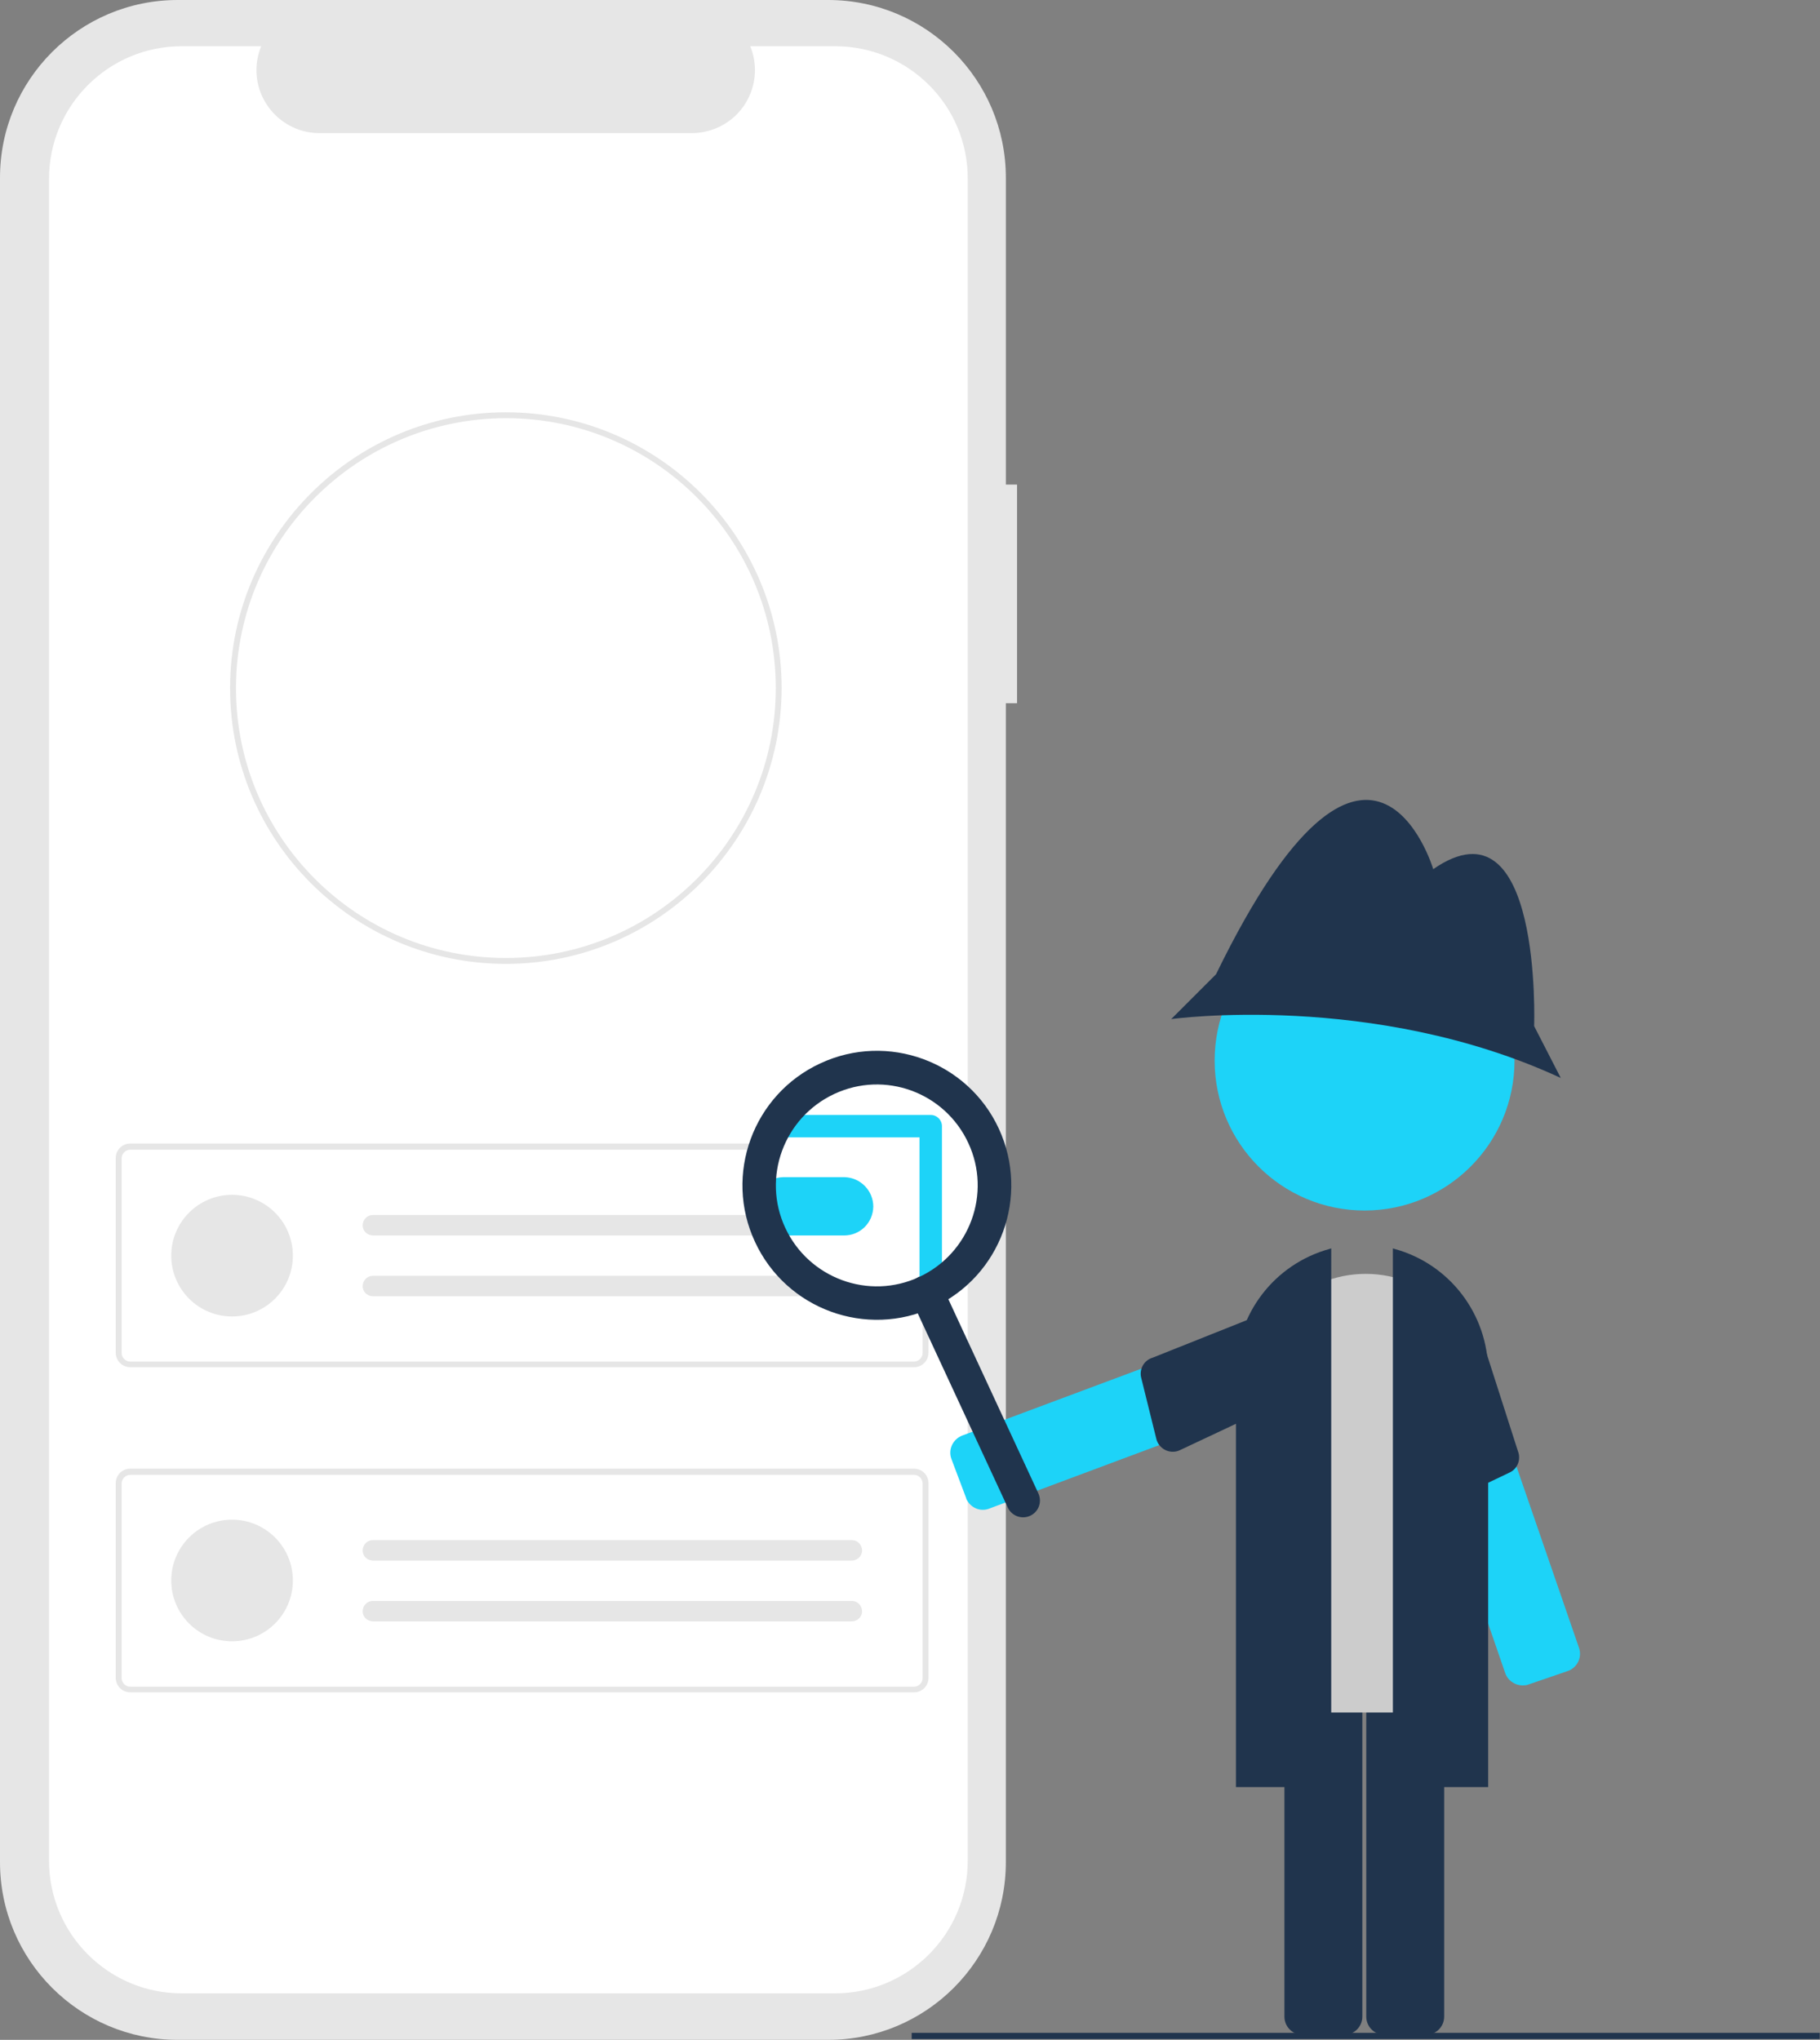
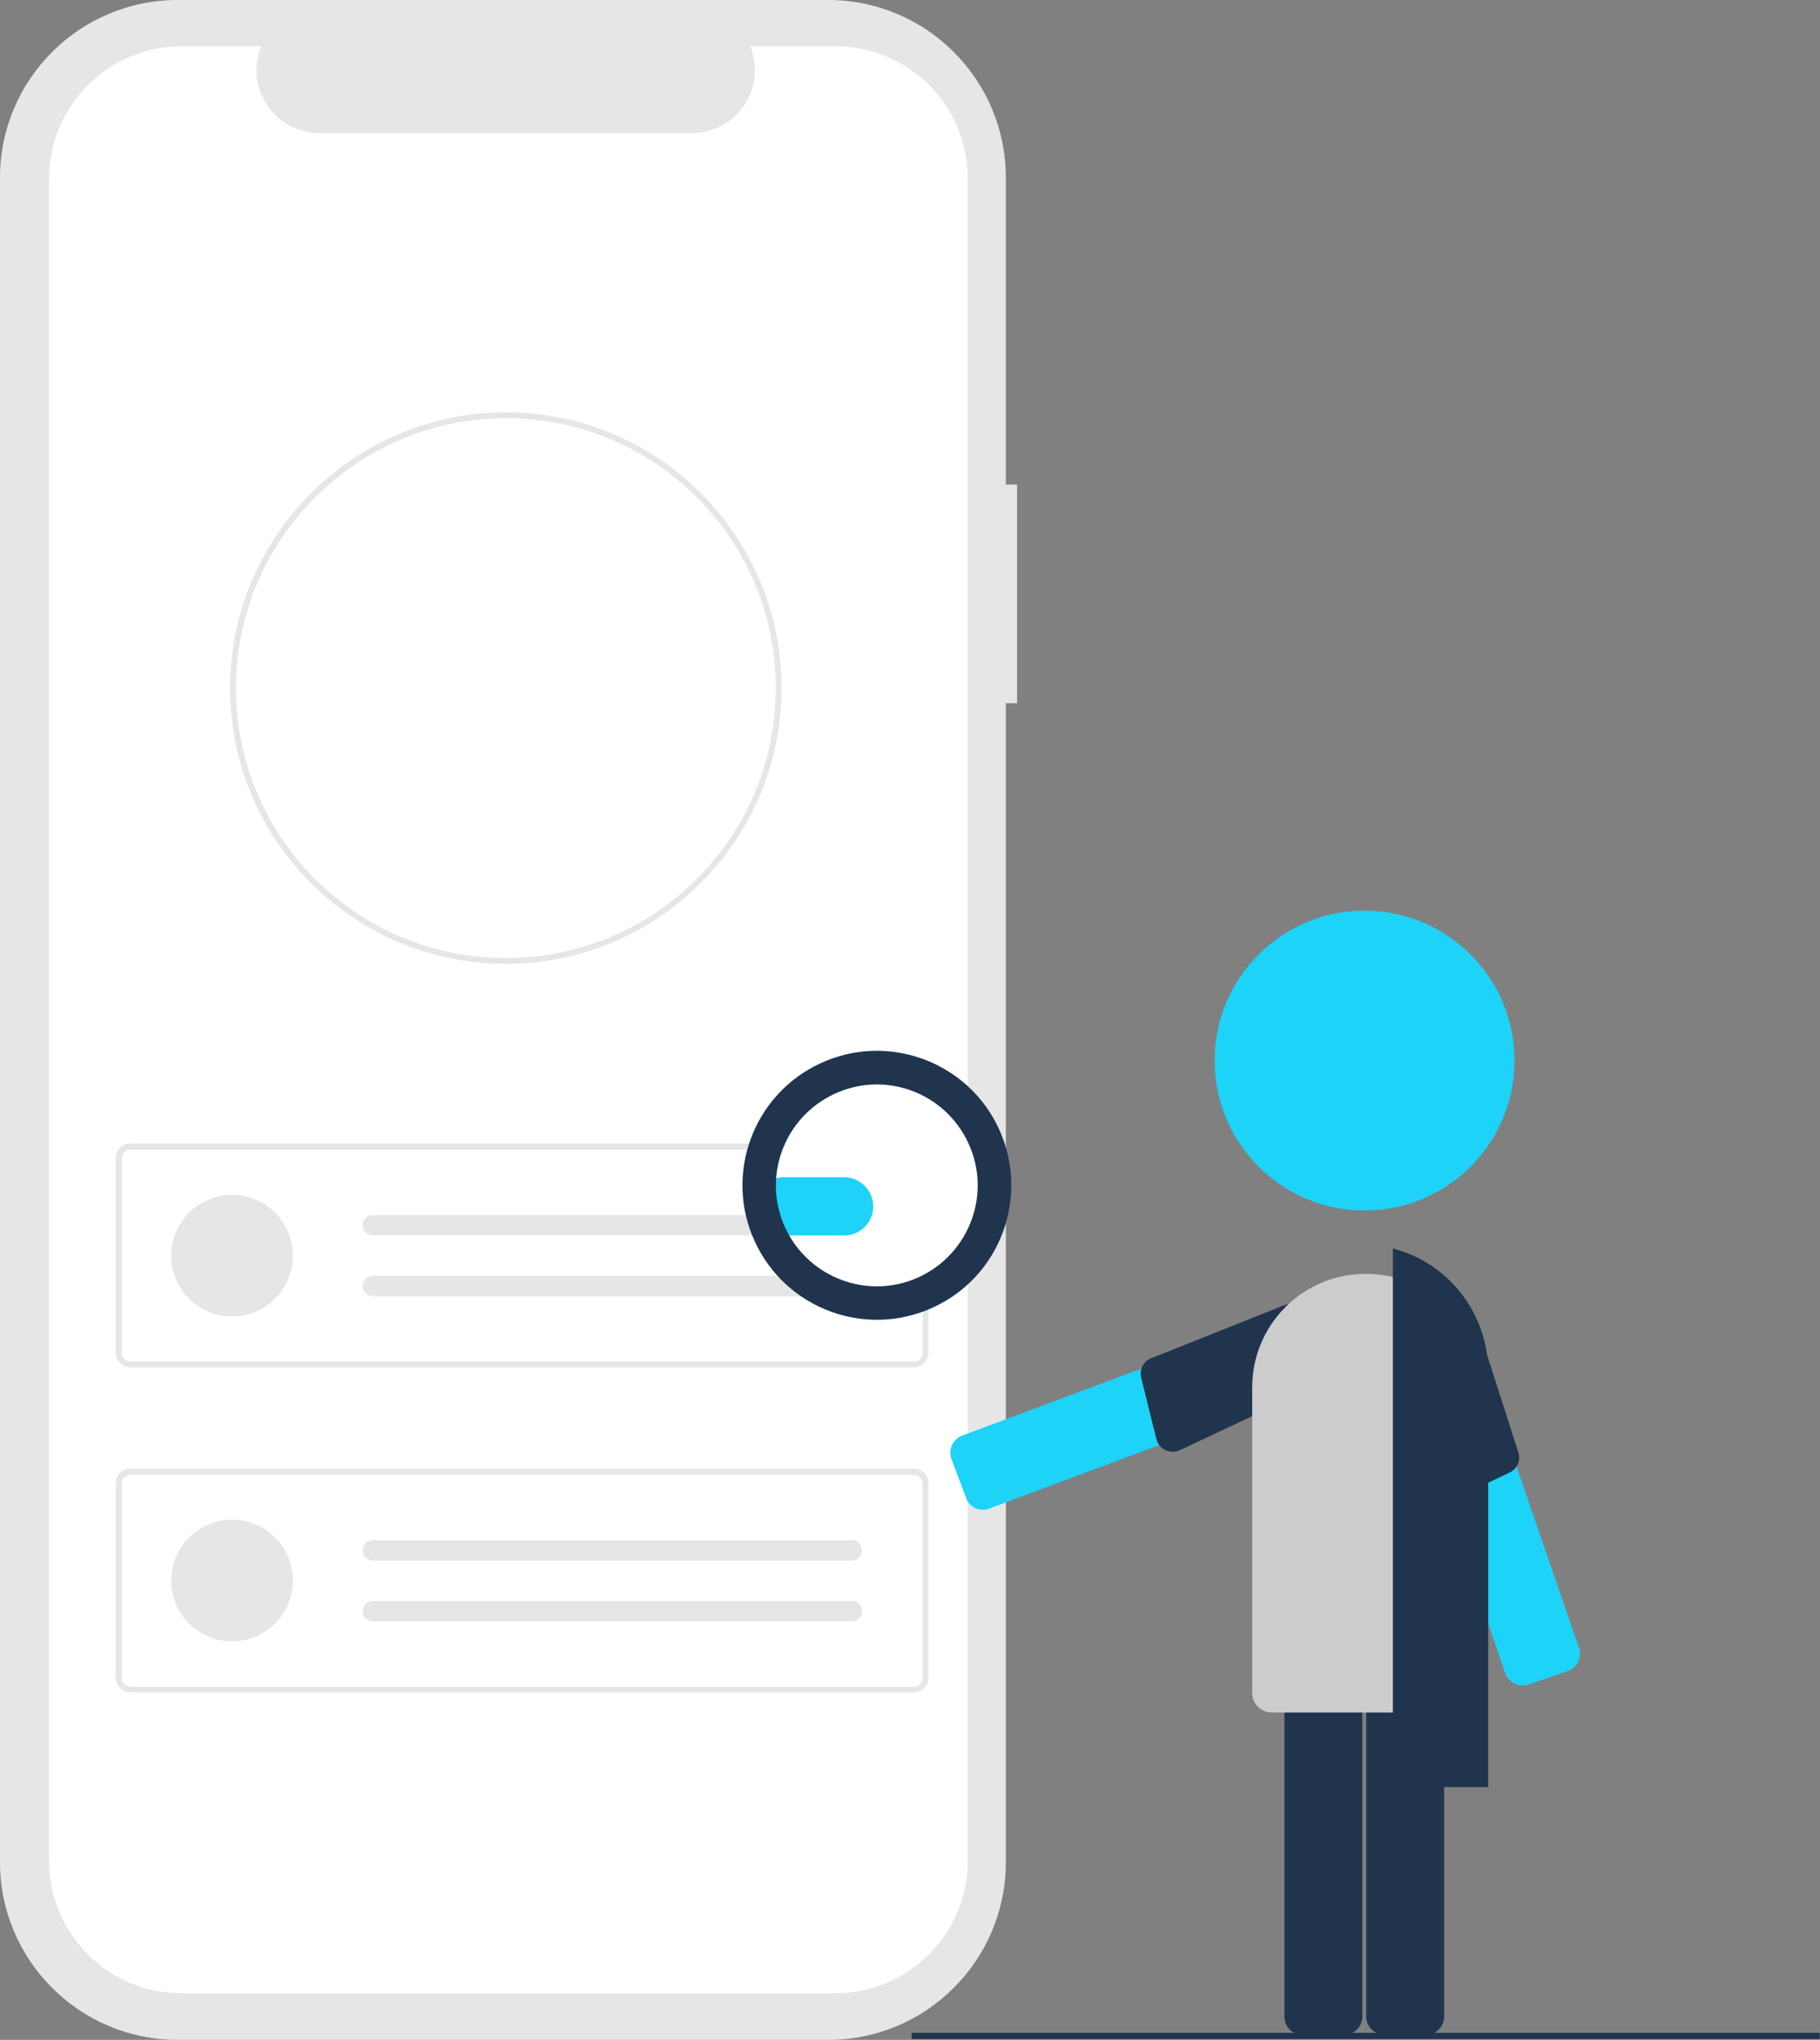
<svg xmlns="http://www.w3.org/2000/svg" version="1.1" id="Ebene_1" x="0px" y="0px" viewBox="0 0 649.4 727.8" style="enable-background:new 0 0 649.4 727.8;" xml:space="preserve">
  <rect x="0" y="0" width="649.4" height="727.8" fill="#808080" stroke="none" />
  <style type="text/css">
	.st0{fill:#E6E6E6;}
	.st1{fill:#FFFFFF;}
	.st2{fill:#1DD3F8;}
	.st3{fill:#20344D;}
	.st4{fill:#CCCCCC;}
</style>
  <path class="st0" d="M362.9,172.9h-4V63.4c0-35-28.4-63.4-63.4-63.4H63.4C28.4,0,0,28.4,0,63.4v0v601c0,35,28.4,63.4,63.4,63.4  c0,0,0,0,0,0h232.1c35,0,63.4-28.4,63.4-63.4V250.9h4L362.9,172.9z" />
  <path class="st1" d="M298,16.5h-30.3c4.7,11.5-0.8,24.6-12.3,29.3c-2.7,1.1-5.6,1.7-8.5,1.7H114c-12.4,0-22.5-10.1-22.5-22.5  c0-2.9,0.6-5.8,1.7-8.5H64.8c-26.1,0-47.3,21.2-47.3,47.3v600.1c0,26.1,21.2,47.3,47.3,47.3l0,0H298c26.1,0,47.3-21.2,47.3-47.3l0,0  l0,0V63.8C345.4,37.7,324.2,16.5,298,16.5L298,16.5z" />
  <path id="f3818c68-126c-4685-b4e0-2450731ccc2a-1136" class="st0" d="M326.2,487.8H46.5c-2.9,0-5.2-2.3-5.2-5.2v-69.4  c0-2.9,2.3-5.2,5.2-5.2h279.6c2.9,0,5.2,2.3,5.2,5.2v69.4C331.3,485.5,329,487.8,326.2,487.8z M46.5,410.2c-1.7,0-3.1,1.4-3.1,3.1  v69.4c0,1.7,1.4,3.1,3.1,3.1h279.6c1.7,0,3.1-1.4,3.1-3.1v-69.4c0-1.7-1.4-3.1-3.1-3.1H46.5z" />
  <circle id="abdb74b7-e321-430b-89c2-b563f66442fc" class="st0" cx="82.8" cy="448" r="21.7" />
  <path id="addd02b1-b85b-481a-baea-1b0ba5ed9f4a-1137" class="st0" d="M133,433.5c-2,0-3.6,1.7-3.6,3.7c0,2,1.6,3.5,3.6,3.6h170.9  c2,0,3.7-1.6,3.7-3.6s-1.6-3.7-3.6-3.7l0,0c0,0-0.1,0-0.1,0L133,433.5z" />
  <path id="a42dc2a4-5fb2-4ea8-b2b3-ce81bc256782-1138" class="st0" d="M133,455.2c-2,0-3.6,1.7-3.6,3.7c0,2,1.6,3.5,3.6,3.6h170.9  c2,0,3.7-1.6,3.7-3.6s-1.6-3.7-3.6-3.7c0,0-0.1,0-0.1,0H133z" />
  <path id="b84687c4-e3b4-4975-8361-bf73c33c9ee5-1139" class="st0" d="M326.2,603.8H46.5c-2.9,0-5.2-2.3-5.2-5.2v-69.4  c0-2.9,2.3-5.2,5.2-5.2h279.6c2.9,0,5.2,2.3,5.2,5.2v69.4C331.3,601.5,329,603.8,326.2,603.8z M46.5,526.2c-1.7,0-3.1,1.4-3.1,3.1  v69.4c0,1.7,1.4,3.1,3.1,3.1h279.6c1.7,0,3.1-1.4,3.1-3.1v-69.4c0-1.7-1.4-3.1-3.1-3.1H46.5z" />
  <circle id="fe3713e7-4e14-41f8-af1d-48b338e5371c" class="st0" cx="82.8" cy="563.9" r="21.7" />
  <path id="e34cf46a-1d6c-4c41-b5e1-331fa5bf8d4c-1140" class="st0" d="M133,549.5c-2,0-3.6,1.7-3.6,3.7c0,2,1.6,3.5,3.6,3.6h170.9  c2,0,3.7-1.6,3.7-3.6s-1.6-3.7-3.6-3.7l0,0c0,0-0.1,0-0.1,0H133z" />
  <path id="e105039f-b7a6-49c8-8f81-87505f1b0ae5-1141" class="st0" d="M133,571.2c-2,0-3.6,1.7-3.6,3.7c0,2,1.6,3.5,3.6,3.6h170.9  c2,0,3.7-1.6,3.7-3.6s-1.6-3.7-3.6-3.7c0,0-0.1,0-0.1,0H133z" />
  <path id="ad9187ec-89e0-4b9d-a4fb-dc654c09bafe-1142" class="st0" d="M180.5,343.9c-54.3,0-98.4-44-98.4-98.3v-0.1  c0-0.2,0-0.4,0-0.6c0.3-53.9,44.4-97.8,98.4-97.8c54.3,0,98.4,44.1,98.4,98.4C278.8,299.8,234.8,343.9,180.5,343.9L180.5,343.9  L180.5,343.9z M180.5,149.2c-52.9,0.1-95.9,42.8-96.3,95.7c0,0.2,0,0.4,0,0.6c0,53.2,43.1,96.3,96.3,96.3  c53.2,0,96.3-43.1,96.3-96.3C276.8,192.3,233.7,149.2,180.5,149.2L180.5,149.2z" />
  <circle class="st1" cx="315.1" cy="422.8" r="40" />
  <path class="st2" d="M301.2,440.8c-0.1,0-0.1,0-0.2,0h-21.5c-5.7-0.1-10.3-4.8-10.2-10.6c0.1-5.6,4.6-10.1,10.2-10.2H301  c0.1,0,0.2,0,0.3,0c5.7,0.1,10.3,4.8,10.3,10.5C311.5,436.3,306.9,440.8,301.2,440.8z" />
  <rect x="325.3" y="725.3" class="st3" width="324" height="2.2" />
  <path class="st2" d="M345.3,535.7c-0.3-0.4-0.5-0.8-0.6-1.3l-5.2-13.8c-1.3-3.4,0.5-7.1,3.8-8.4l115.2-43c3.4-1.3,7.1,0.5,8.4,3.8  l5.2,13.8c1.3,3.4-0.5,7.1-3.8,8.4c0,0,0,0,0,0l-115.2,43C350.2,539.4,347,538.3,345.3,535.7L345.3,535.7z" />
  <path class="st3" d="M458.2,465.7l-46.9,18.7c-3.1,0.9-4.9,4.1-4.1,7.2l5.4,21.8c0.8,3.2,4.1,5.2,7.3,4.4c0.4-0.1,0.7-0.2,1.1-0.4  l47-22.1c3.1-1.2,4.7-4.6,3.5-7.7l-5.6-18.3C464.8,466.1,461.3,464.5,458.2,465.7z" />
  <path class="st2" d="M544,601.3c-3,0.3-5.9-1.5-6.9-4.3L497,480.7c-1.2-3.4,0.6-7.1,4-8.3c0,0,0,0,0,0l14-4.8c3.4-1.2,7.1,0.6,8.3,4  l40.1,116.3c1.2,3.4-0.6,7.1-4,8.3l-14,4.8C544.9,601.2,544.4,601.3,544,601.3z" />
  <path class="st3" d="M526.2,469.7l15.4,48c1.2,3-0.1,6.4-3,7.7l-20.3,9.7c-3,1.4-6.6,0.2-8-2.8c-0.2-0.4-0.3-0.7-0.4-1.1l-12.8-50.3  c-1.1-3.1,0.6-6.5,3.7-7.6l17.7-7.3C521.7,464.9,525.1,466.5,526.2,469.7z" />
  <path class="st3" d="M479.6,726h-14.8c-3.6,0-6.5-2.9-6.5-6.5v-123c0-3.6,2.9-6.5,6.5-6.5h14.8c3.6,0,6.5,2.9,6.5,6.5v123  C486.1,723.1,483.2,726,479.6,726z" />
  <path class="st3" d="M508.8,726H494c-3.6,0-6.5-2.9-6.5-6.5v-123c0-3.6,2.9-6.5,6.5-6.5h14.8c3.6,0,6.5,2.9,6.5,6.5v123  C515.3,723.1,512.4,726,508.8,726z" />
  <path class="st4" d="M520.9,611h-67.1c-3.9,0-7-3.1-7-7V495c0-22.4,18.1-40.5,40.5-40.5s40.5,18.1,40.5,40.5V604  C527.9,607.8,524.8,610.9,520.9,611z" />
  <path class="st3" d="M531,637.6h-34V445.4l0.6,0.2c19.7,5.4,33.3,23.3,33.4,43.7V637.6z" />
-   <path class="st3" d="M475,637.6h-34V489.3c0-20.4,13.7-38.3,33.4-43.7l0.6-0.2V637.6z" />
  <circle class="st2" cx="486.9" cy="378.4" r="53.5" />
-   <path class="st3" d="M547.4,366.1c0,0,3-83-36-56c0,0-22.5-75.5-77.5,37.5l-16,16c0,0,72-10,139,21L547.4,366.1z" />
-   <path class="st3" d="M367.6,540.8c-3,1.4-6.6,0.1-8-2.9l-34.5-74.4c-1.4-3-0.1-6.6,2.9-8s6.6-0.1,8,2.9l34.5,74.4  C371.9,535.9,370.6,539.4,367.6,540.8z" />
-   <path class="st2" d="M332.1,460.8c-2.2,0-4-1.8-4-4v-51h-50c-2.2,0-4-1.8-4-4c0-2.2,1.8-4,4-4h54c2.2,0,4,1.8,4,4v55  C336.1,459,334.3,460.8,332.1,460.8z" />
  <path class="st3" d="M333.1,466.4c-24,11.2-52.6,0.7-63.7-23.3c-11.2-24-0.7-52.6,23.3-63.7c24-11.2,52.6-0.7,63.7,23.3  C367.5,426.8,357.1,455.3,333.1,466.4z M297.7,390.3c-18,8.4-25.9,29.8-17.5,47.8c8.4,18,29.8,25.9,47.8,17.5  c18-8.4,25.9-29.8,17.5-47.8C337.1,389.7,315.7,381.9,297.7,390.3L297.7,390.3z" />
</svg>